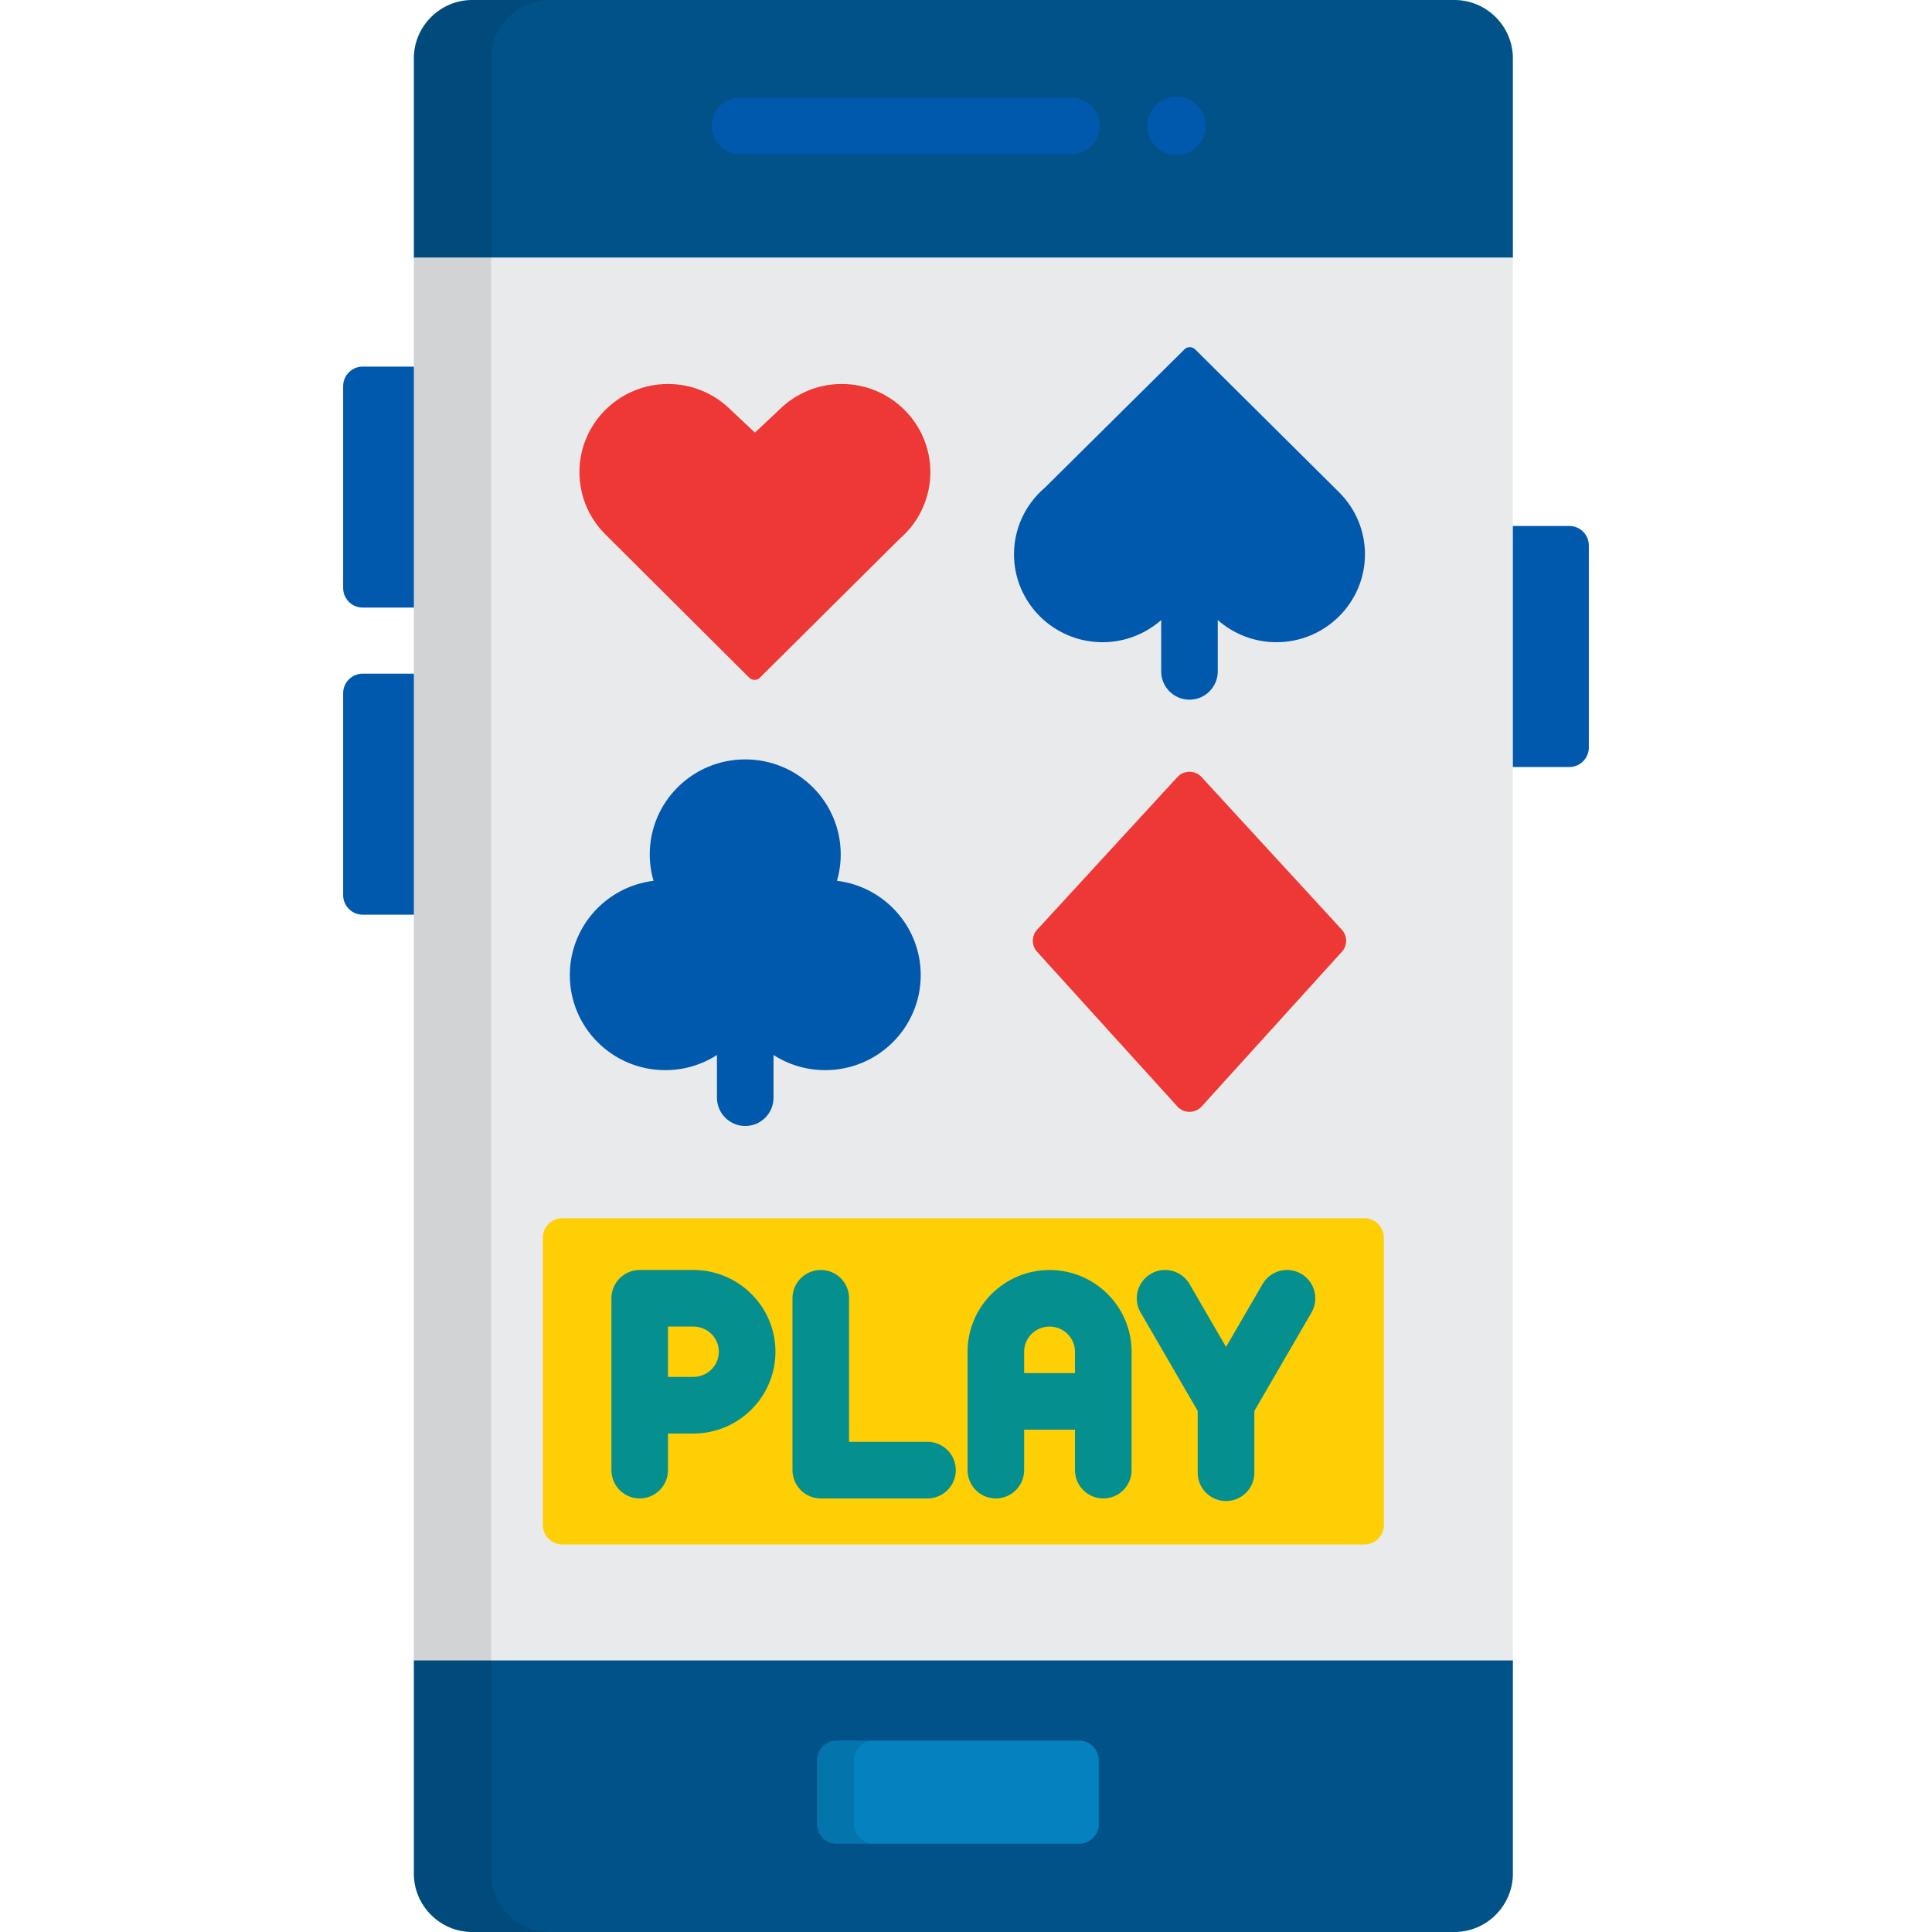
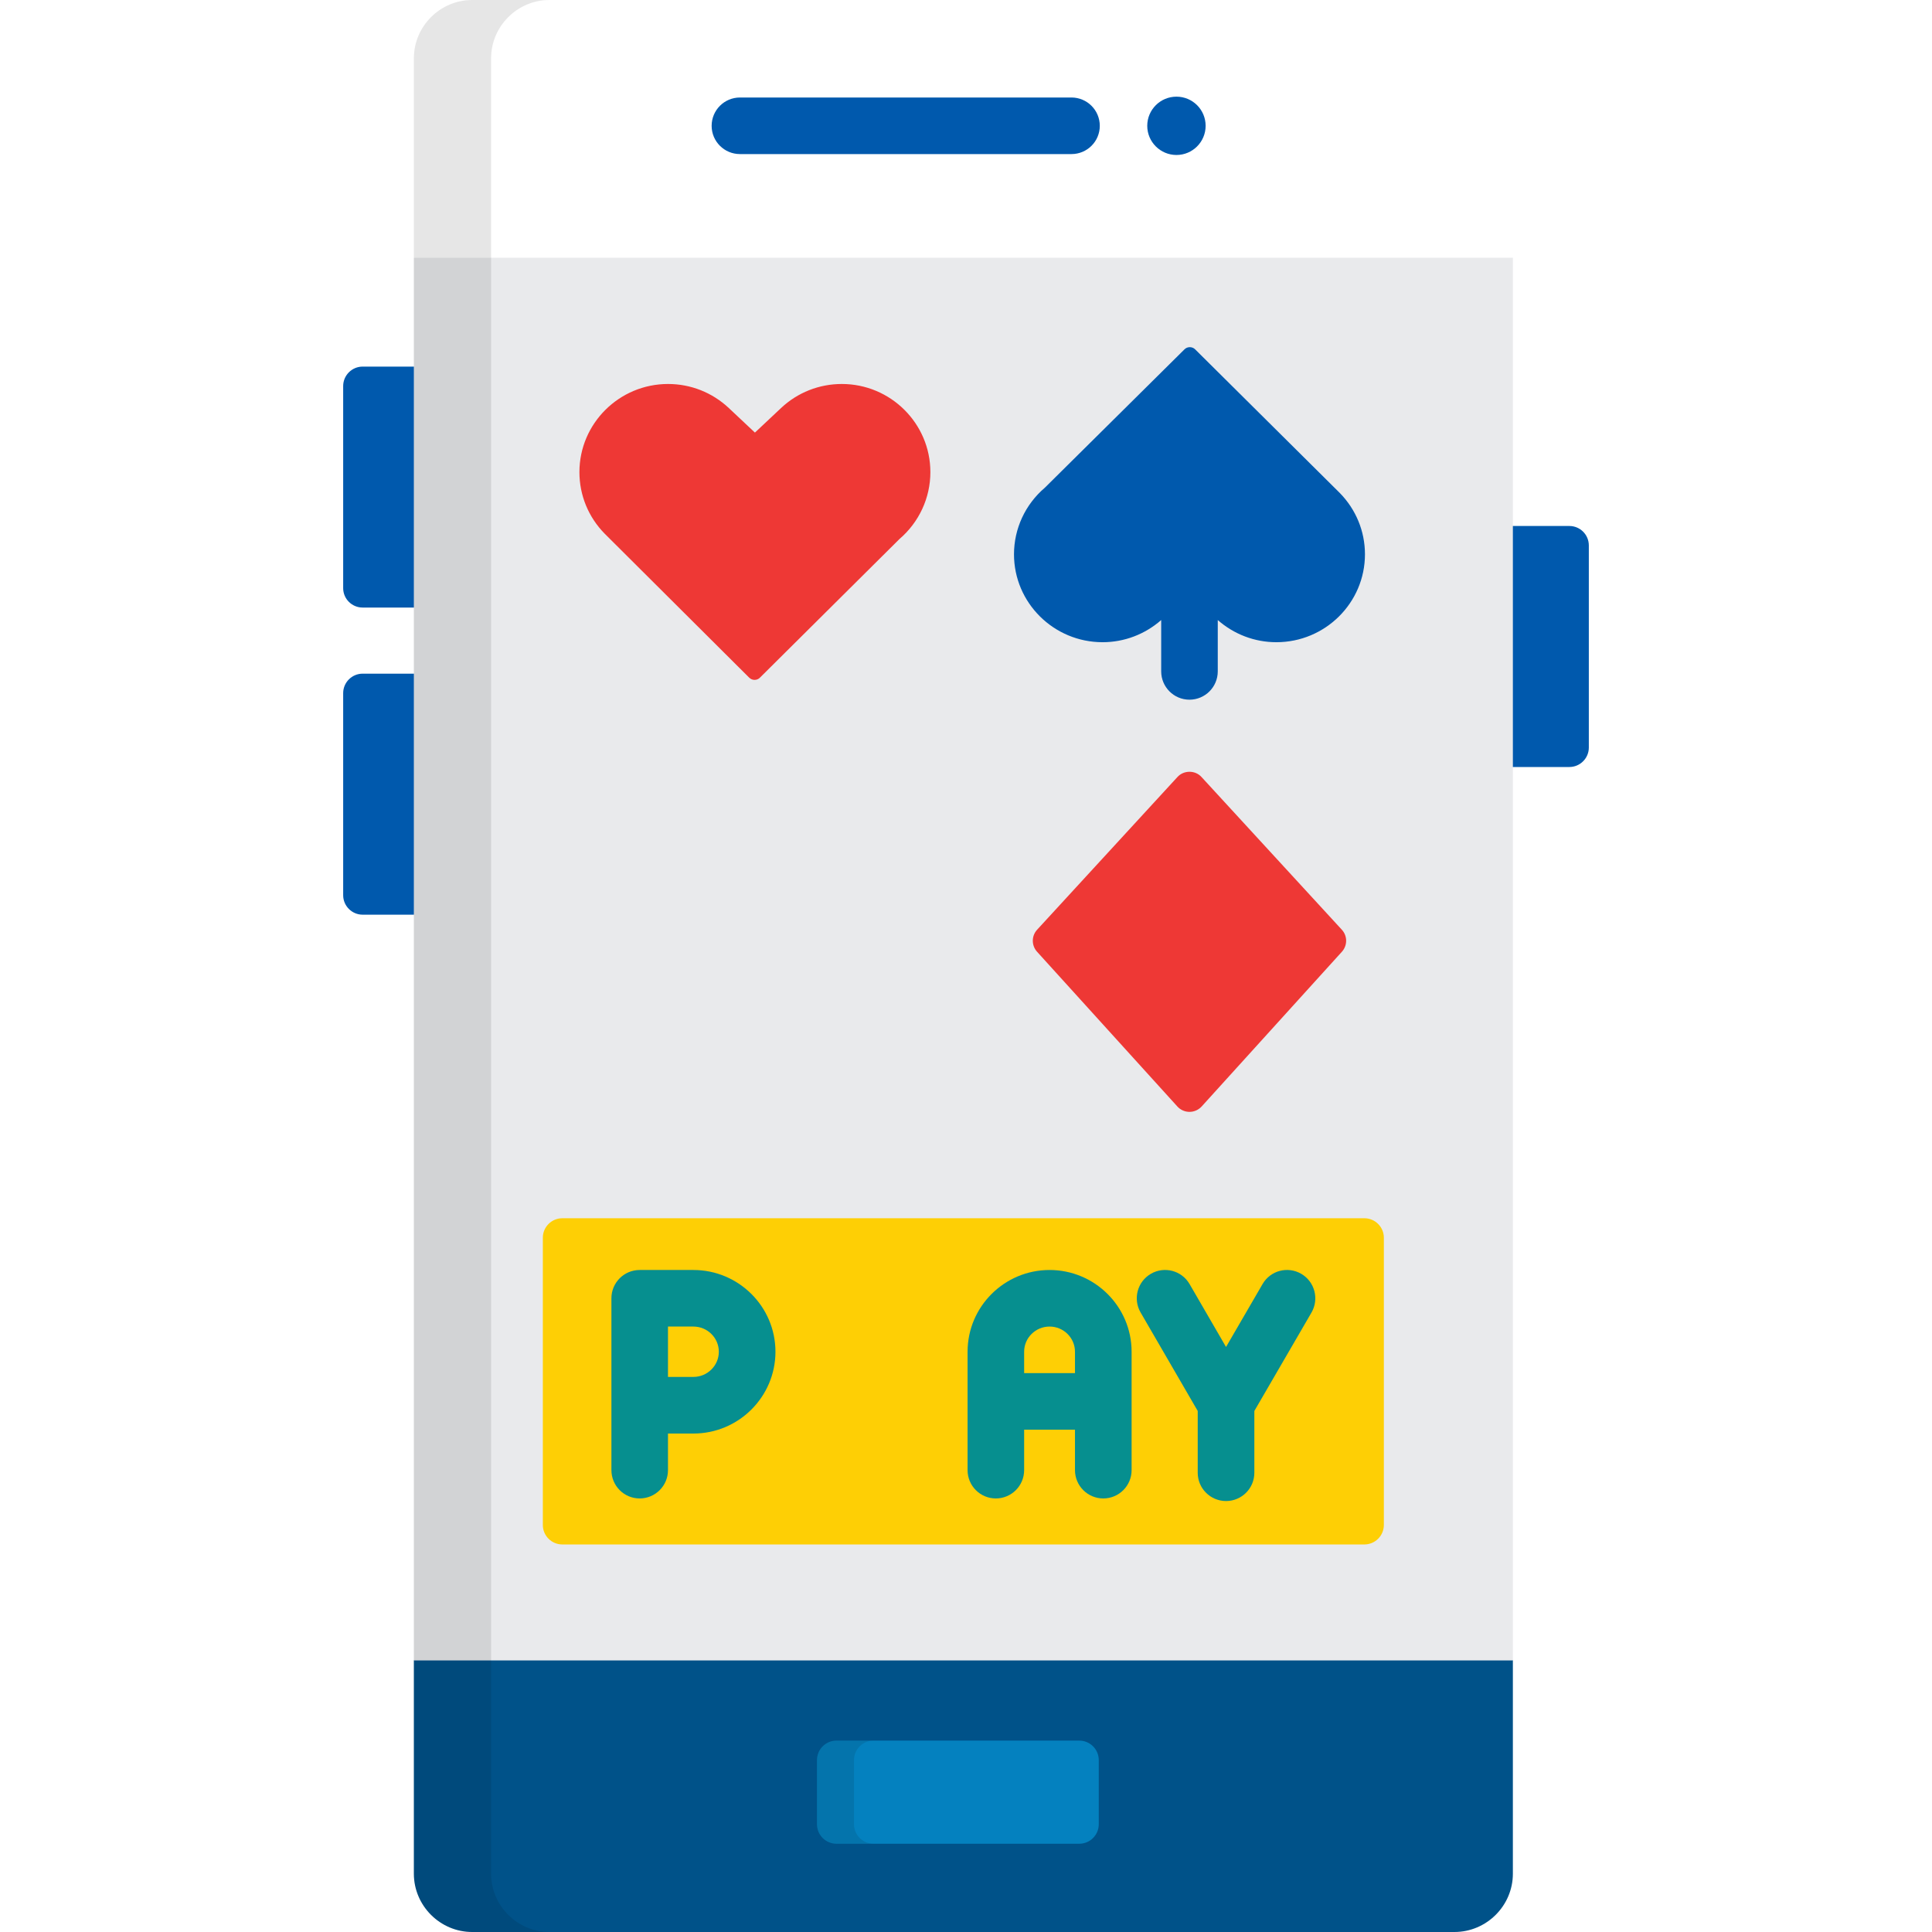
<svg xmlns="http://www.w3.org/2000/svg" width="32" height="32" viewBox="0 0 32 32" fill="none">
  <path d="M6.985 11.158H6.006C5.829 11.158 5.684 11.303 5.684 11.48V14.828C5.684 15.005 5.829 15.15 6.006 15.15H6.985V11.158Z" fill="#0059AD" />
  <path d="M25.994 8.712H24.89V12.704H25.994C26.171 12.704 26.316 12.559 26.316 12.382V9.034C26.316 8.856 26.171 8.712 25.994 8.712Z" fill="#0059AD" />
  <path d="M6.985 6.072H6.006C5.829 6.072 5.684 6.217 5.684 6.394V9.742C5.684 9.919 5.829 10.063 6.006 10.063H6.985V6.072Z" fill="#0059AD" />
  <path d="M6.855 31.034C6.855 31.565 7.29 32 7.822 32H24.09C24.622 32 25.058 31.565 25.058 31.034V27.499H6.855V31.034Z" fill="#005289" />
-   <path d="M24.09 0H7.822C7.29 0 6.855 0.435 6.855 0.966V4.269H25.058V0.966C25.058 0.435 24.622 0 24.09 0Z" fill="#005289" />
  <path d="M25.058 4.269H6.855V27.499H25.058V4.269Z" fill="#E9EAEC" />
  <g opacity="0.1">
    <path d="M8.134 0.966C8.134 0.435 8.569 0 9.101 0H7.822C7.29 0 6.855 0.435 6.855 0.966V4.269H8.134V0.966Z" fill="black" />
    <path d="M8.134 31.034V27.499H6.855V31.034C6.855 31.565 7.29 32 7.822 32H9.101C8.569 32 8.134 31.565 8.134 31.034Z" fill="black" />
  </g>
  <path opacity="0.1" d="M8.134 4.269H6.855V27.499H8.134V4.269Z" fill="black" />
  <path d="M12.498 11.261C12.466 11.261 12.434 11.249 12.409 11.224L10.017 8.841C9.746 8.566 9.597 8.203 9.597 7.82C9.597 7.015 10.256 6.36 11.065 6.36C11.44 6.36 11.797 6.501 12.071 6.758L12.504 7.165L12.937 6.758C13.21 6.501 13.568 6.36 13.943 6.36C14.752 6.36 15.41 7.015 15.41 7.82C15.41 8.245 15.224 8.648 14.899 8.927L12.587 11.224C12.563 11.249 12.53 11.261 12.498 11.261Z" fill="#EE3835" />
  <path d="M19.701 18.416C19.625 18.416 19.551 18.383 19.5 18.326L17.177 15.764C17.083 15.66 17.083 15.502 17.178 15.399L19.501 12.871C19.552 12.814 19.625 12.783 19.702 12.783C19.778 12.783 19.851 12.814 19.902 12.871L22.225 15.399C22.32 15.502 22.32 15.66 22.226 15.764L19.904 18.326C19.852 18.383 19.779 18.416 19.701 18.416Z" fill="#EE3835" />
  <path d="M22.921 25.259C22.921 25.436 22.776 25.581 22.599 25.581H9.313C9.136 25.581 8.991 25.436 8.991 25.259V20.5C8.991 20.323 9.136 20.178 9.313 20.178H22.599C22.776 20.178 22.921 20.323 22.921 20.5V25.259Z" fill="#FECF05" />
  <path d="M17.384 21.035C16.635 21.035 16.026 21.642 16.026 22.389V24.35C16.026 24.609 16.235 24.819 16.494 24.819C16.753 24.819 16.963 24.609 16.963 24.35V23.68H17.805V24.35C17.805 24.609 18.015 24.819 18.274 24.819C18.533 24.819 18.743 24.609 18.743 24.35V22.389C18.743 21.642 18.133 21.035 17.384 21.035ZM17.805 22.743H16.963V22.389C16.963 22.159 17.152 21.972 17.384 21.972C17.616 21.972 17.805 22.159 17.805 22.389V22.743H17.805Z" fill="#068F8F" />
-   <path d="M15.362 23.881H14.063V21.503C14.063 21.244 13.854 21.035 13.595 21.035C13.336 21.035 13.126 21.244 13.126 21.503V24.35C13.126 24.609 13.336 24.819 13.595 24.819H15.362C15.621 24.819 15.831 24.609 15.831 24.35C15.831 24.091 15.621 23.881 15.362 23.881Z" fill="#068F8F" />
  <path d="M11.485 21.035H10.595C10.336 21.035 10.127 21.245 10.127 21.503V23.275V24.35C10.127 24.609 10.336 24.819 10.595 24.819C10.854 24.819 11.064 24.609 11.064 24.35V23.744H11.485C12.234 23.744 12.844 23.136 12.844 22.389C12.844 21.642 12.234 21.035 11.485 21.035ZM11.485 22.806H11.064V21.972H11.485C11.717 21.972 11.906 22.159 11.906 22.389C11.906 22.619 11.717 22.806 11.485 22.806Z" fill="#068F8F" />
  <path d="M21.552 21.098C21.328 20.968 21.041 21.044 20.912 21.268L20.307 22.31L19.703 21.268C19.573 21.044 19.286 20.968 19.062 21.098C18.838 21.228 18.762 21.515 18.892 21.739L19.838 23.37V24.394C19.838 24.652 20.048 24.862 20.307 24.862C20.566 24.862 20.776 24.652 20.776 24.394V23.37L21.723 21.739C21.852 21.515 21.776 21.228 21.552 21.098Z" fill="#068F8F" />
  <path d="M18.199 30.216C18.199 30.393 18.054 30.538 17.877 30.538H13.854C13.677 30.538 13.532 30.393 13.532 30.216V29.152C13.532 28.975 13.677 28.83 13.854 28.83H17.877C18.054 28.83 18.199 28.975 18.199 29.152V30.216Z" fill="#0481BF" />
  <path opacity="0.1" d="M14.145 30.216V29.152C14.145 28.975 14.29 28.83 14.468 28.83H13.854C13.677 28.83 13.532 28.975 13.532 29.152V30.216C13.532 30.393 13.677 30.538 13.854 30.538H14.468C14.29 30.538 14.145 30.393 14.145 30.216Z" fill="black" />
  <path d="M17.747 2.552H12.256C11.997 2.552 11.787 2.343 11.787 2.084C11.787 1.825 11.997 1.615 12.256 1.615H17.747C18.006 1.615 18.216 1.825 18.216 2.084C18.216 2.343 18.006 2.552 17.747 2.552Z" fill="#0059AD" />
  <path d="M19.486 2.567C19.753 2.567 19.969 2.35 19.969 2.084C19.969 1.817 19.753 1.601 19.486 1.601C19.219 1.601 19.002 1.817 19.002 2.084C19.002 2.35 19.219 2.567 19.486 2.567Z" fill="#0059AD" />
  <path d="M22.189 8.163L19.796 5.787C19.771 5.762 19.739 5.75 19.707 5.75C19.675 5.75 19.642 5.762 19.618 5.787L17.306 8.078C16.981 8.355 16.795 8.757 16.795 9.181C16.795 9.984 17.453 10.637 18.262 10.637C18.622 10.637 18.964 10.506 19.233 10.27V11.12C19.233 11.379 19.443 11.589 19.701 11.589C19.96 11.589 20.17 11.379 20.17 11.12V10.27C20.439 10.506 20.781 10.637 21.141 10.637C21.95 10.637 22.608 9.984 22.608 9.181C22.608 8.799 22.459 8.438 22.189 8.163Z" fill="#0059AD" />
-   <path d="M13.863 14.589C13.903 14.45 13.925 14.303 13.925 14.152C13.925 13.282 13.217 12.578 12.344 12.578C11.47 12.578 10.762 13.282 10.762 14.152C10.762 14.303 10.784 14.45 10.825 14.589C10.043 14.684 9.438 15.347 9.438 16.151C9.438 17.02 10.145 17.725 11.019 17.725C11.335 17.725 11.628 17.633 11.875 17.474V18.181C11.875 18.44 12.085 18.65 12.344 18.65C12.603 18.65 12.812 18.44 12.812 18.181V17.474C13.059 17.633 13.353 17.725 13.668 17.725C14.542 17.725 15.25 17.02 15.25 16.151C15.25 15.347 14.644 14.684 13.863 14.589Z" fill="#0059AD" />
</svg>